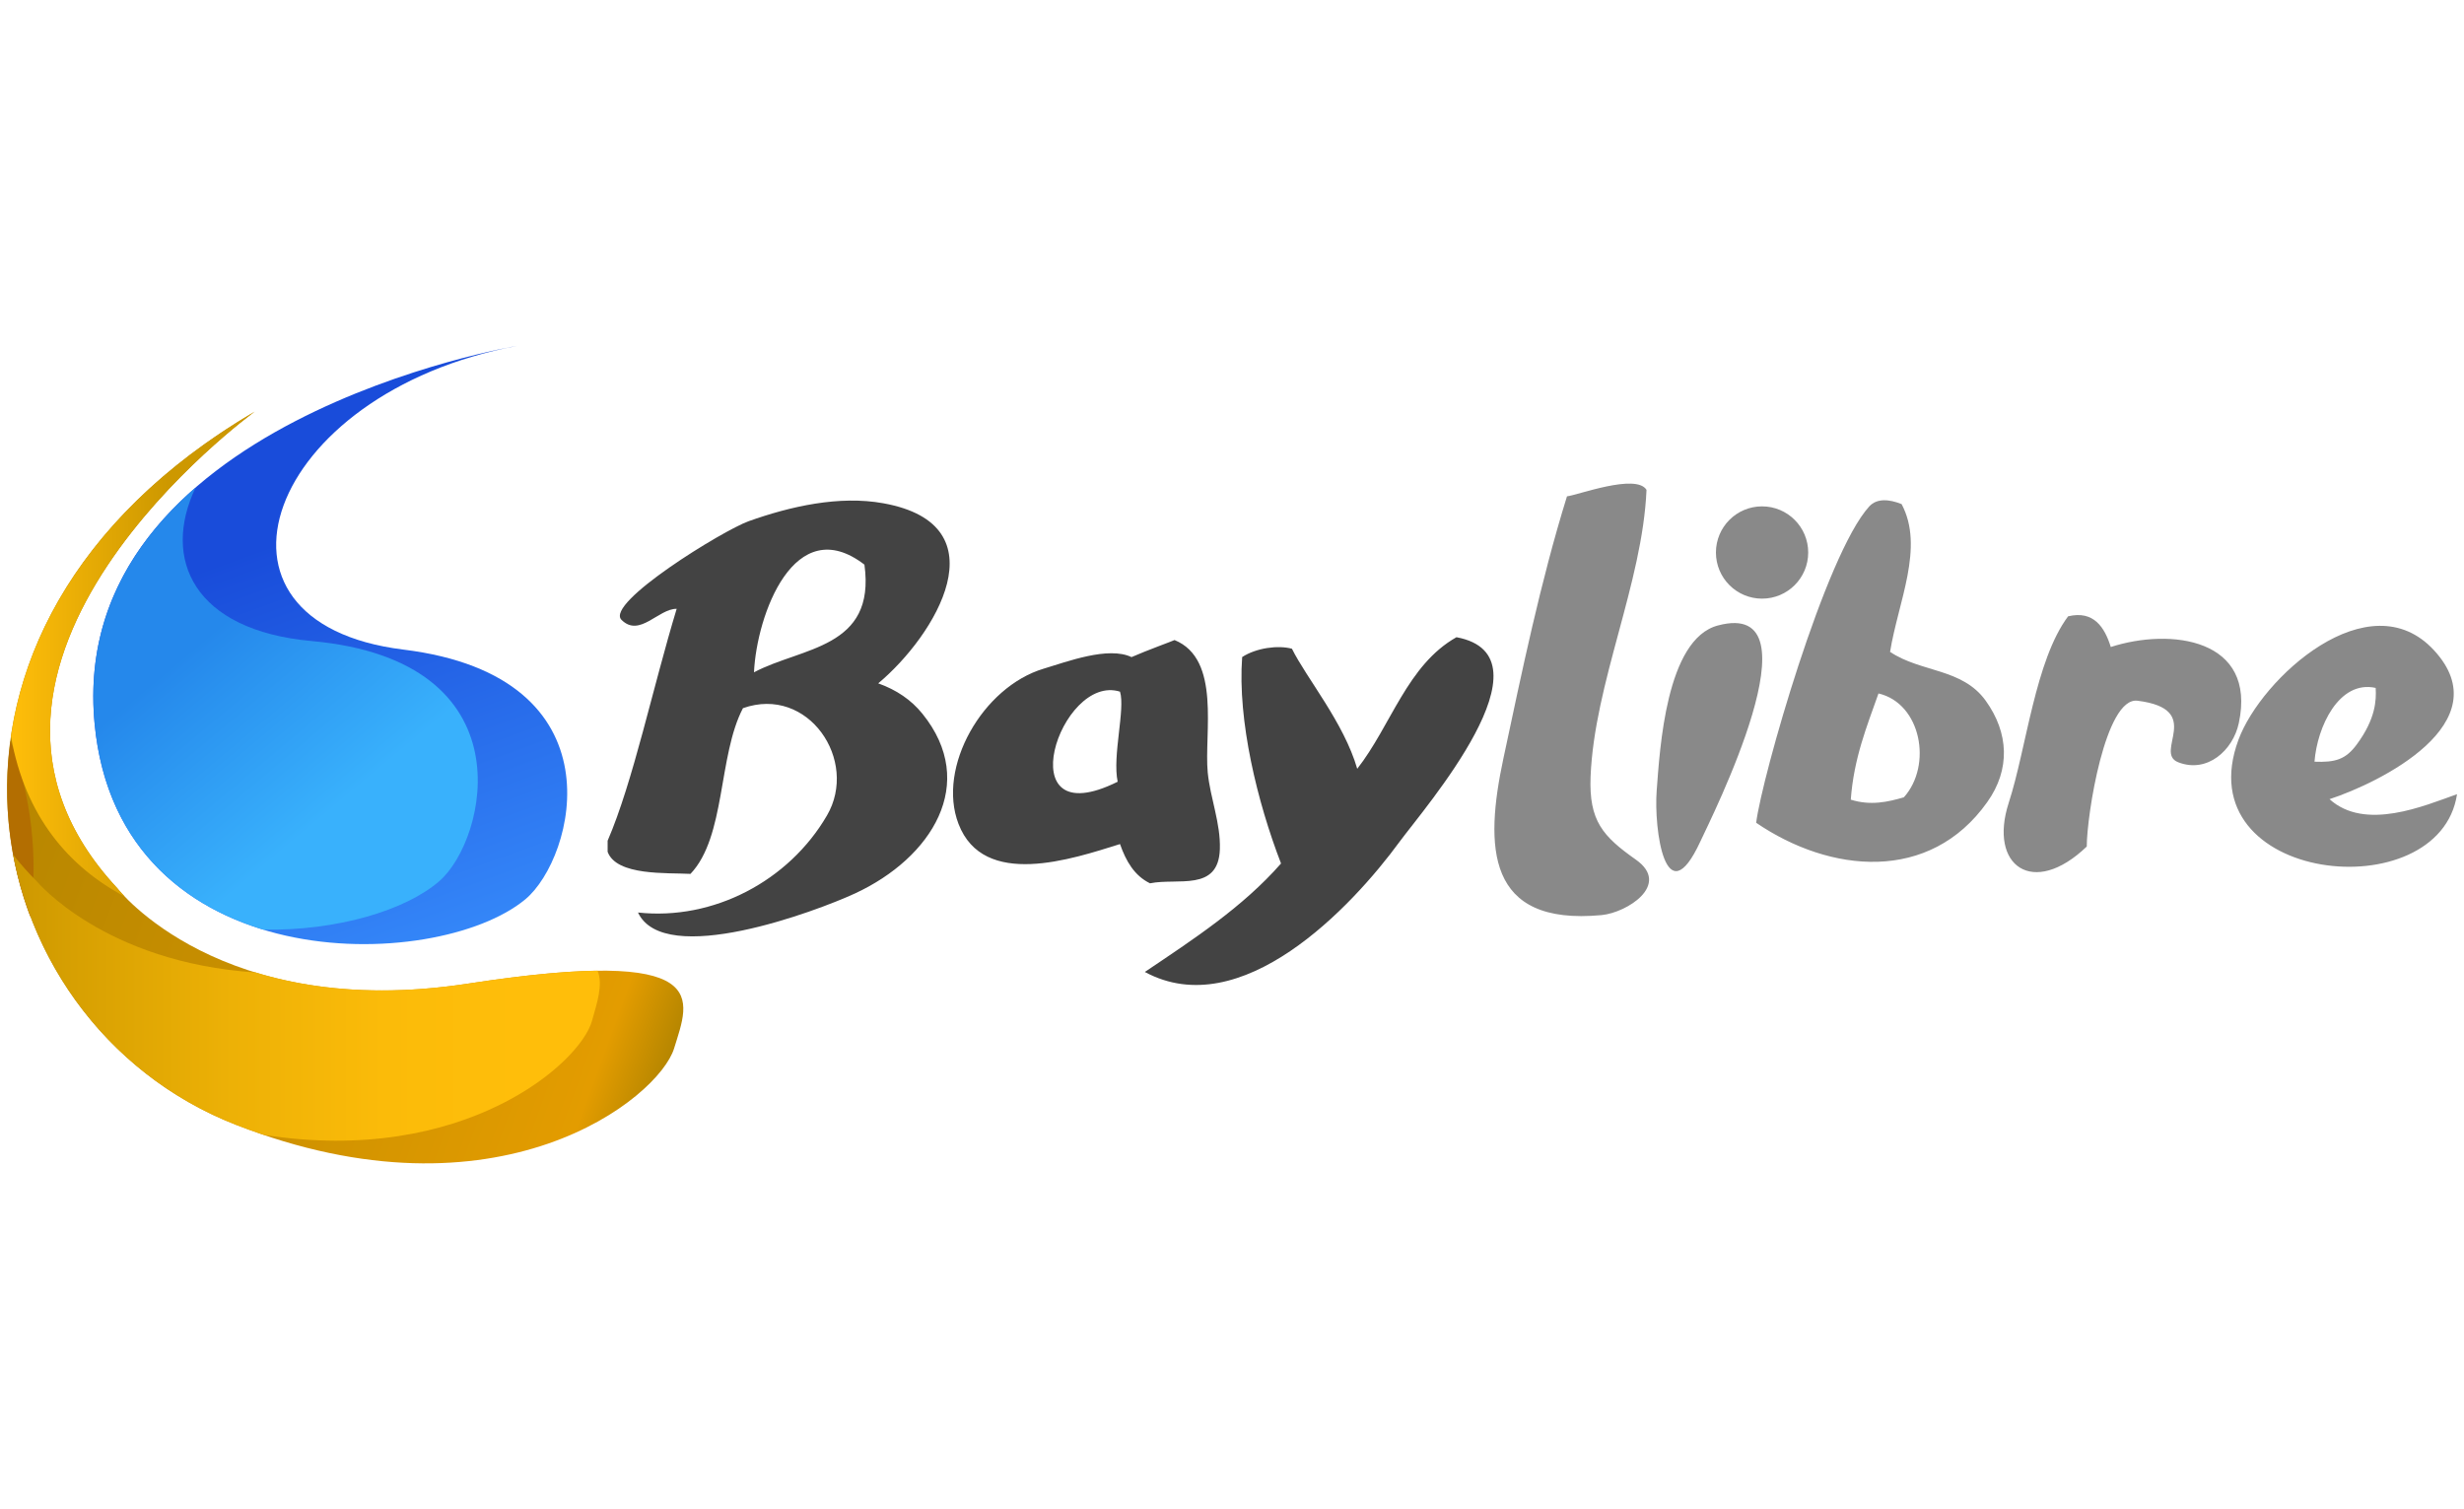
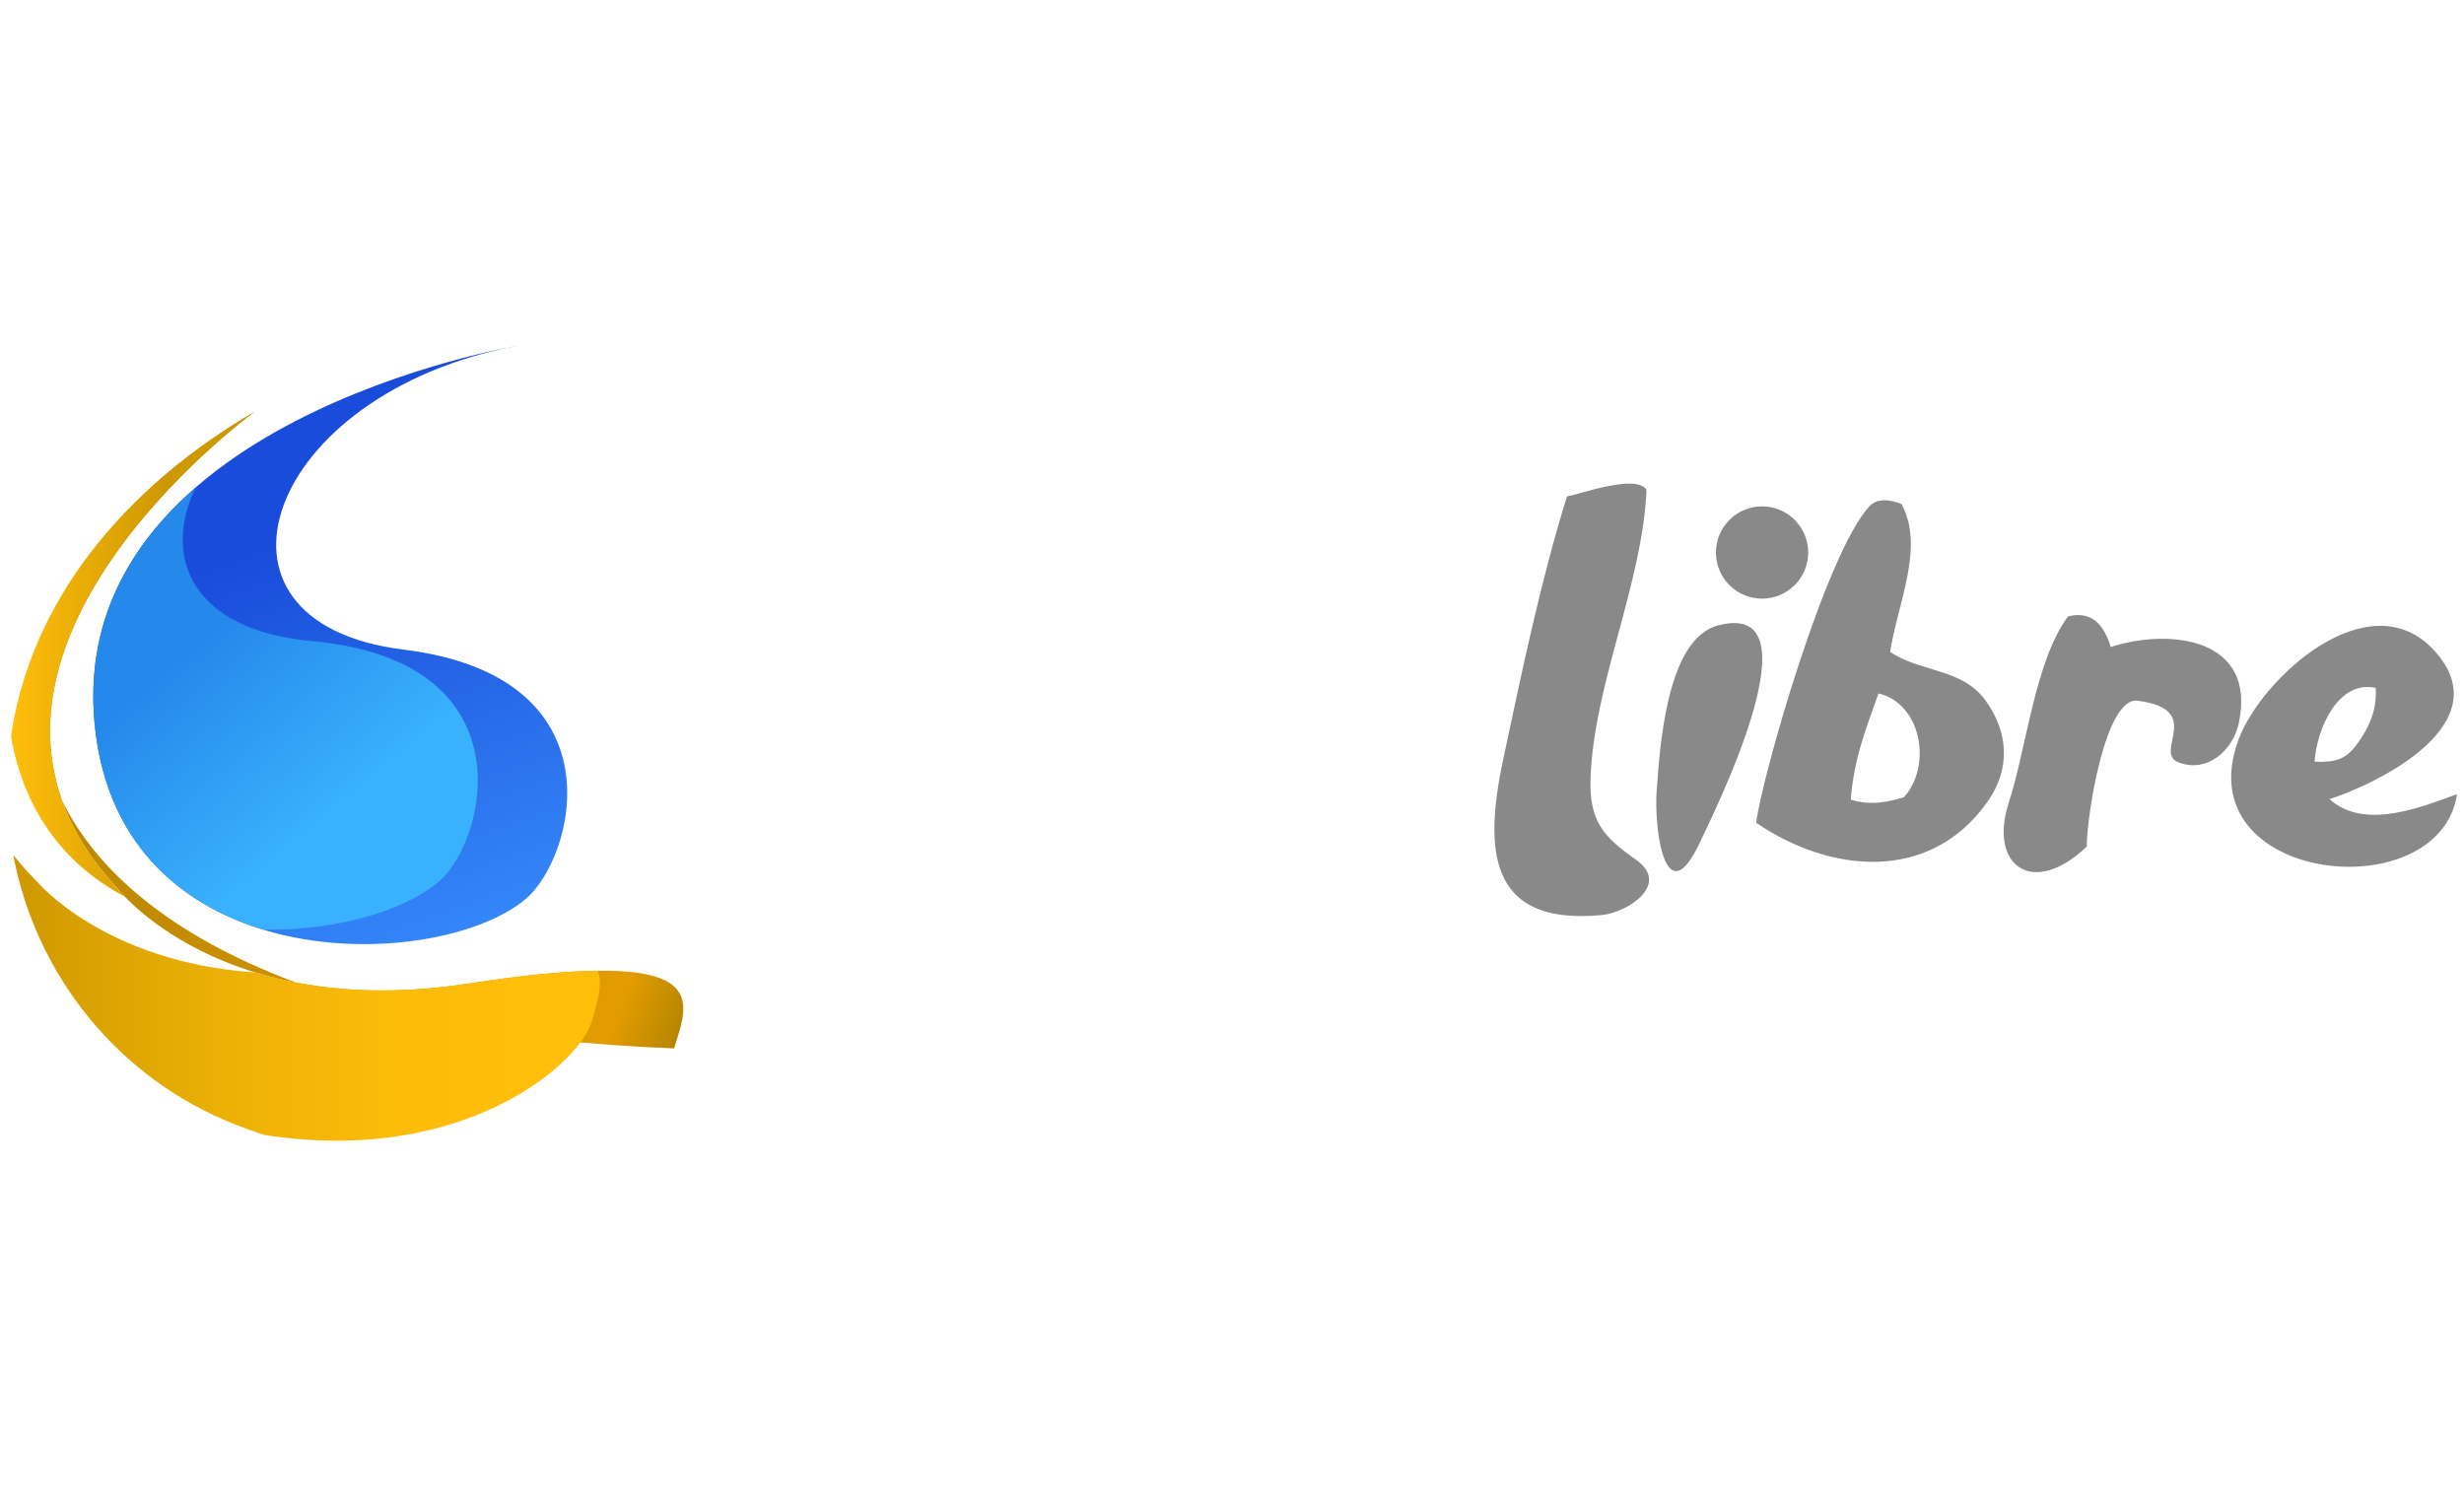
<svg xmlns="http://www.w3.org/2000/svg" version="1.1" id="Layer_1" x="0px" y="0px" viewBox="0 0 400 245" style="enable-background:new 0 0 400 245;" xml:space="preserve">
  <style type="text/css"> .st0{fill-rule:evenodd;clip-rule:evenodd;fill:#EC1C24;} .st1{fill-rule:evenodd;clip-rule:evenodd;fill:#231F20;} .st2{fill:#434343;} .st3{fill:#898989;} .st4{fill:url(#SVGID_1_);} .st5{fill:url(#SVGID_2_);} .st6{fill:#B36E01;} .st7{fill:url(#SVGID_3_);} .st8{fill:url(#SVGID_4_);} .st9{fill:url(#SVGID_5_);} .st10{fill:#FAF8D5;} .st11{fill:#313130;} .st12{fill:#86C440;stroke:#58B847;stroke-width:1.553;stroke-miterlimit:10;} .st13{fill:#D1DD26;} .st14{fill:#352E29;} .st15{fill:#86C440;stroke:#58B847;stroke-width:0.676;} .st16{fill:#231916;} .st17{fill:#E50013;} .st18{fill:#3E608B;} .st19{fill:#6E9C3A;} .st20{fill:#3693C3;} .st21{fill:#0B8B5D;} .st22{fill:#E1903D;} .st23{fill:#58749B;} .st24{fill:#0066A4;} .st25{fill:#402210;} .st26{clip-path:url(#SVGID_7_);fill:url(#SVGID_8_);} .st27{fill:#FFFFFF;} .st28{fill:#6A2811;} .st29{fill:#1EBAD6;} .st30{fill:#161629;} .st31{fill:#C0C0C8;} .st32{opacity:0.9;} .st33{fill-rule:evenodd;clip-rule:evenodd;fill:#295C82;} .st34{fill-rule:evenodd;clip-rule:evenodd;fill:#193A53;} .st35{fill-rule:evenodd;clip-rule:evenodd;fill:url(#SVGID_9_);} .st36{fill-rule:evenodd;clip-rule:evenodd;fill:url(#SVGID_10_);} .st37{fill-rule:evenodd;clip-rule:evenodd;fill:url(#SVGID_11_);} .st38{fill-rule:evenodd;clip-rule:evenodd;fill:url(#SVGID_12_);} .st39{fill-rule:evenodd;clip-rule:evenodd;fill:url(#SVGID_13_);} .st40{fill:#EC1C24;} .st41{fill:#231F20;} .st42{fill-rule:evenodd;clip-rule:evenodd;fill:#ED1C24;} .st43{fill-rule:evenodd;clip-rule:evenodd;fill:#C3C1C4;} .st44{fill:#ED1C24;} .st45{fill:#E11F26;} .st46{fill:#CECDCF;} .st47{fill:#19171B;} .st48{fill:#E49C23;} .st49{fill:#3E3A39;} .st50{enable-background:new ;} .st51{fill:#EB6224;} .st52{fill:#4D4E4E;} .st53{fill:#217CB9;} .st54{fill:#58595B;} .st55{fill:#B38634;} .st56{fill:#A7A9AC;} .st57{fill:#A89A75;} .st58{fill:#2ED8CB;} .st59{fill:none;} .st60{fill:#65B1B8;} .st61{fill:#61D8D3;} .st62{fill:#79E0FA;} .st63{fill:#666766;} .st64{fill:url(#SVGID_14_);} .st65{fill:url(#SVGID_15_);} .st66{fill:url(#SVGID_16_);} .st67{fill:url(#SVGID_17_);} .st68{fill:url(#SVGID_18_);} .st69{fill:url(#SVGID_19_);} .st70{fill:url(#SVGID_20_);} .st71{fill:url(#SVGID_21_);} .st72{fill:url(#SVGID_22_);} .st73{fill:url(#SVGID_23_);} .st74{fill:url(#SVGID_24_);} .st75{fill:url(#SVGID_25_);} .st76{fill:url(#SVGID_26_);} .st77{fill:url(#SVGID_27_);} .st78{opacity:0.79;fill:#A3A5A8;enable-background:new ;} .st79{fill:#86888B;} .st80{fill:#D2232A;} .st81{fill:#00478A;} .st82{fill:#009FE8;} .st83{fill:#005BAB;} .st84{fill-rule:evenodd;clip-rule:evenodd;fill:none;} .st85{fill-rule:evenodd;clip-rule:evenodd;} .st86{fill:#FF9900;} .st87{fill:#666666;} </style>
  <g>
    <g>
      <g>
-         <path class="st2" d="M143.42,81.7c-7.17-1.31-15.13,0.5-21.89,2.91c-4.11,1.46-23.36,13.28-20.64,16.01 c2.93,2.93,6-1.83,8.96-1.79c-3.87,12.72-7.06,28.04-11.21,37.65v1.79c1.44,3.96,9.73,3.38,13.45,3.59 c5.75-6.05,4.46-19.14,8.52-26.9c10.59-3.75,18.85,8.5,13.63,17.43c-6.18,10.61-18.43,17.07-30.67,15.74 c4.26,9.06,29.01-0.22,35.24-3.1c12.44-5.77,20.08-17.86,10.93-29.17c-1.81-2.24-4.2-3.87-7.17-4.93 C151.84,103.18,162.8,85.21,143.42,81.7z M122.4,109.14c0.43-9.3,6.56-26.22,17.93-17.48 C142.22,105.33,130.1,105.03,122.4,109.14z M198.03,137.86c0.14-4.23-1.56-8.29-1.97-12.46c-0.61-6.37,2.22-18.41-5.39-21.5 c-0.01,0.05-4.64,1.73-6.98,2.77c-3.79-1.81-10.53,0.77-14.24,1.87c-9.94,2.96-17.38,16.02-13.85,25.2 c4.06,10.59,18.44,5.71,26.22,3.28c0.97,2.78,2.34,5.14,4.87,6.37C191.18,142.47,197.79,144.8,198.03,137.86z M181.44,126.9 c-18.08,8.98-9.32-17.69,0.38-14.62C182.7,115.11,180.55,122.74,181.44,126.9z M236.44,103.44c-7.99,4.5-10.62,14.35-16.11,21.36 c-2.16-7.48-8.25-14.73-10.6-19.49c-2.26-0.61-5.79-0.14-8.08,1.35c-0.77,10.31,2.47,23.58,6.31,33.51 c-6.19,7.06-14.2,12.29-22.11,17.61c15.63,8.45,33.53-10.43,41.37-21.16C231.2,131.21,252.72,106.49,236.44,103.44z" />
-       </g>
+         </g>
    </g>
    <g>
      <g>
        <path class="st3" d="M265.58,139.56c-5.39-3.8-7.64-6.3-7.37-13.45c0.6-15.22,8.43-31.41,9.08-46.59 c-1.68-2.73-11.31,0.9-12.91,1.05c-4.31,13.89-7.3,28.38-10.33,42.59c-3.04,14.25-2.84,27.16,15.94,25.39 C264.13,148.16,271.3,143.6,265.58,139.56z M278.9,101.53c-8.45,2.19-9.45,20.11-9.96,26.83c-0.47,6.18,1.42,20.49,7.08,8.26 C277.76,132.86,295.81,97.04,278.9,101.53z M322.35,113.74c-3.81-5.29-10.51-4.56-15.52-7.92c1.3-8.09,5.62-16.98,1.87-23.99 c-2.03-0.81-4.01-0.97-5.25,0.38c-7.11,7.77-17.41,43.88-18.36,51.35c11.96,8.17,28.17,9.84,37.52-3.36 C326.38,124.9,326.12,118.98,322.35,113.74z M309.07,129.43c-2.64,0.76-5.39,1.39-8.62,0.38c0.5-6.75,2.61-11.89,4.5-17.24 C311.88,114.19,313.73,124.23,309.07,129.43z M342.66,105.03c-0.99-3.18-2.76-5.98-6.93-4.98c-5.36,7.18-6.75,21.38-9.64,30.28 c-3.32,10.24,3.95,15.45,12.67,7.09c0-5.05,3.01-24.33,8.24-23.67c11,1.38,2.51,8.41,6.63,10c4.71,1.82,8.87-1.97,9.81-6.35 C366.39,103.65,352.39,101.88,342.66,105.03z M378.17,129.73c8.1-2.65,27.87-12.34,16.96-24.17 c-10.55-11.44-28.04,4.5-31.74,14.52c-8.65,23.36,32.65,27.68,35.48,8.84C393.53,130.81,383.95,134.95,378.17,129.73z M375.73,123.65c0.42-5.59,3.94-13.3,9.93-11.98c0.12,1.99,0,5.01-3.04,9.14C380.8,123.3,379.11,123.78,375.73,123.65z M286.05,97.18c4.13,0,7.49-3.35,7.49-7.49c0-4.13-3.35-7.49-7.49-7.49c-4.14,0-7.49,3.35-7.49,7.49 C278.56,93.83,281.92,97.18,286.05,97.18z" />
      </g>
    </g>
    <g>
      <linearGradient id="SVGID_1_" gradientUnits="userSpaceOnUse" x1="42.511" y1="69.323" x2="72.607" y2="152.012">
        <stop offset="0.209" style="stop-color:#194CDA" />
        <stop offset="1" style="stop-color:#3486F8" />
      </linearGradient>
      <path class="st4" d="M83.96,56.14c0,0-73.27,12.19-68.6,61.36c3.96,41.64,55.41,40.54,69.92,28.49 c8.03-6.67,15.83-36.16-19.79-40.54C29.88,101.07,43.07,63.81,83.96,56.14z" />
      <linearGradient id="SVGID_2_" gradientUnits="userSpaceOnUse" x1="3.377" y1="111.461" x2="115.915" y2="152.422">
        <stop offset="0" style="stop-color:#B68600" />
        <stop offset="0.434" style="stop-color:#C98F00" />
        <stop offset="0.912" style="stop-color:#E39C00" />
        <stop offset="1" style="stop-color:#B68600" />
      </linearGradient>
-       <path class="st5" d="M41.34,66.82c0,0-56.33,40.86-22.29,77.38c0,0,16.71,21.67,56.95,15.47c40.24-6.19,35.9,2.48,33.43,10.52 c-2.48,8.05-28.48,29.1-71.19,12.38C-4.47,165.87-18.7,102.1,41.34,66.82z" />
-       <path class="st6" d="M1.7,120.25c-1.35,9.92-0.12,19.69,3.22,28.57C6.21,139.25,5.15,129.41,1.7,120.25z" />
+       <path class="st5" d="M41.34,66.82c0,0-56.33,40.86-22.29,77.38c0,0,16.71,21.67,56.95,15.47c40.24-6.19,35.9,2.48,33.43,10.52 C-4.47,165.87-18.7,102.1,41.34,66.82z" />
      <linearGradient id="SVGID_3_" gradientUnits="userSpaceOnUse" x1="18.324" y1="90.412" x2="66.138" y2="147.396">
        <stop offset="0.264" style="stop-color:#2588EB" />
        <stop offset="0.731" style="stop-color:#39B1FC" />
      </linearGradient>
      <path class="st7" d="M31.76,79.13c-10.53,9.15-17.99,21.61-16.4,38.37c1.82,19.16,13.7,29.25,27.4,33.41 c11.88,0.21,23.09-3.1,28.59-7.9c7.73-6.75,14.56-35.76-20.77-38.95C31.45,102.33,26.2,90.76,31.76,79.13z" />
      <linearGradient id="SVGID_4_" gradientUnits="userSpaceOnUse" x1="41.343" y1="106.177" x2="1.776" y2="106.177">
        <stop offset="0.357" style="stop-color:#CD9800" />
        <stop offset="1" style="stop-color:#FFBE0A" />
      </linearGradient>
      <path class="st8" d="M20.25,145.54c-0.8-0.83-1.19-1.34-1.19-1.34c-34.05-36.52,22.29-77.38,22.29-77.38 C16.66,81.33,4.54,100.64,1.78,119.52C4.05,132.51,11.22,140.77,20.25,145.54z" />
      <linearGradient id="SVGID_5_" gradientUnits="userSpaceOnUse" x1="2.151" y1="161.986" x2="97.377" y2="161.986">
        <stop offset="0" style="stop-color:#CD9800" />
        <stop offset="0.103" style="stop-color:#D7A002" />
        <stop offset="0.373" style="stop-color:#EDB106" />
        <stop offset="0.632" style="stop-color:#FBBB09" />
        <stop offset="0.868" style="stop-color:#FFBE0A" />
      </linearGradient>
      <path class="st9" d="M97.01,157.58c-5.08,0.06-11.89,0.69-21,2.09c-14.43,2.22-25.81,0.85-34.51-1.81 c-24.54-1.61-35.49-14.75-35.49-14.75c-1.44-1.43-2.71-2.88-3.86-4.34c3.64,19.49,17.03,36.33,36.1,43.8 c1.56,0.61,3.08,1.15,4.6,1.66c32.48,5.07,51.35-11.67,53.25-18.5C96.9,162.84,97.94,159.85,97.01,157.58z" />
    </g>
  </g>
</svg>